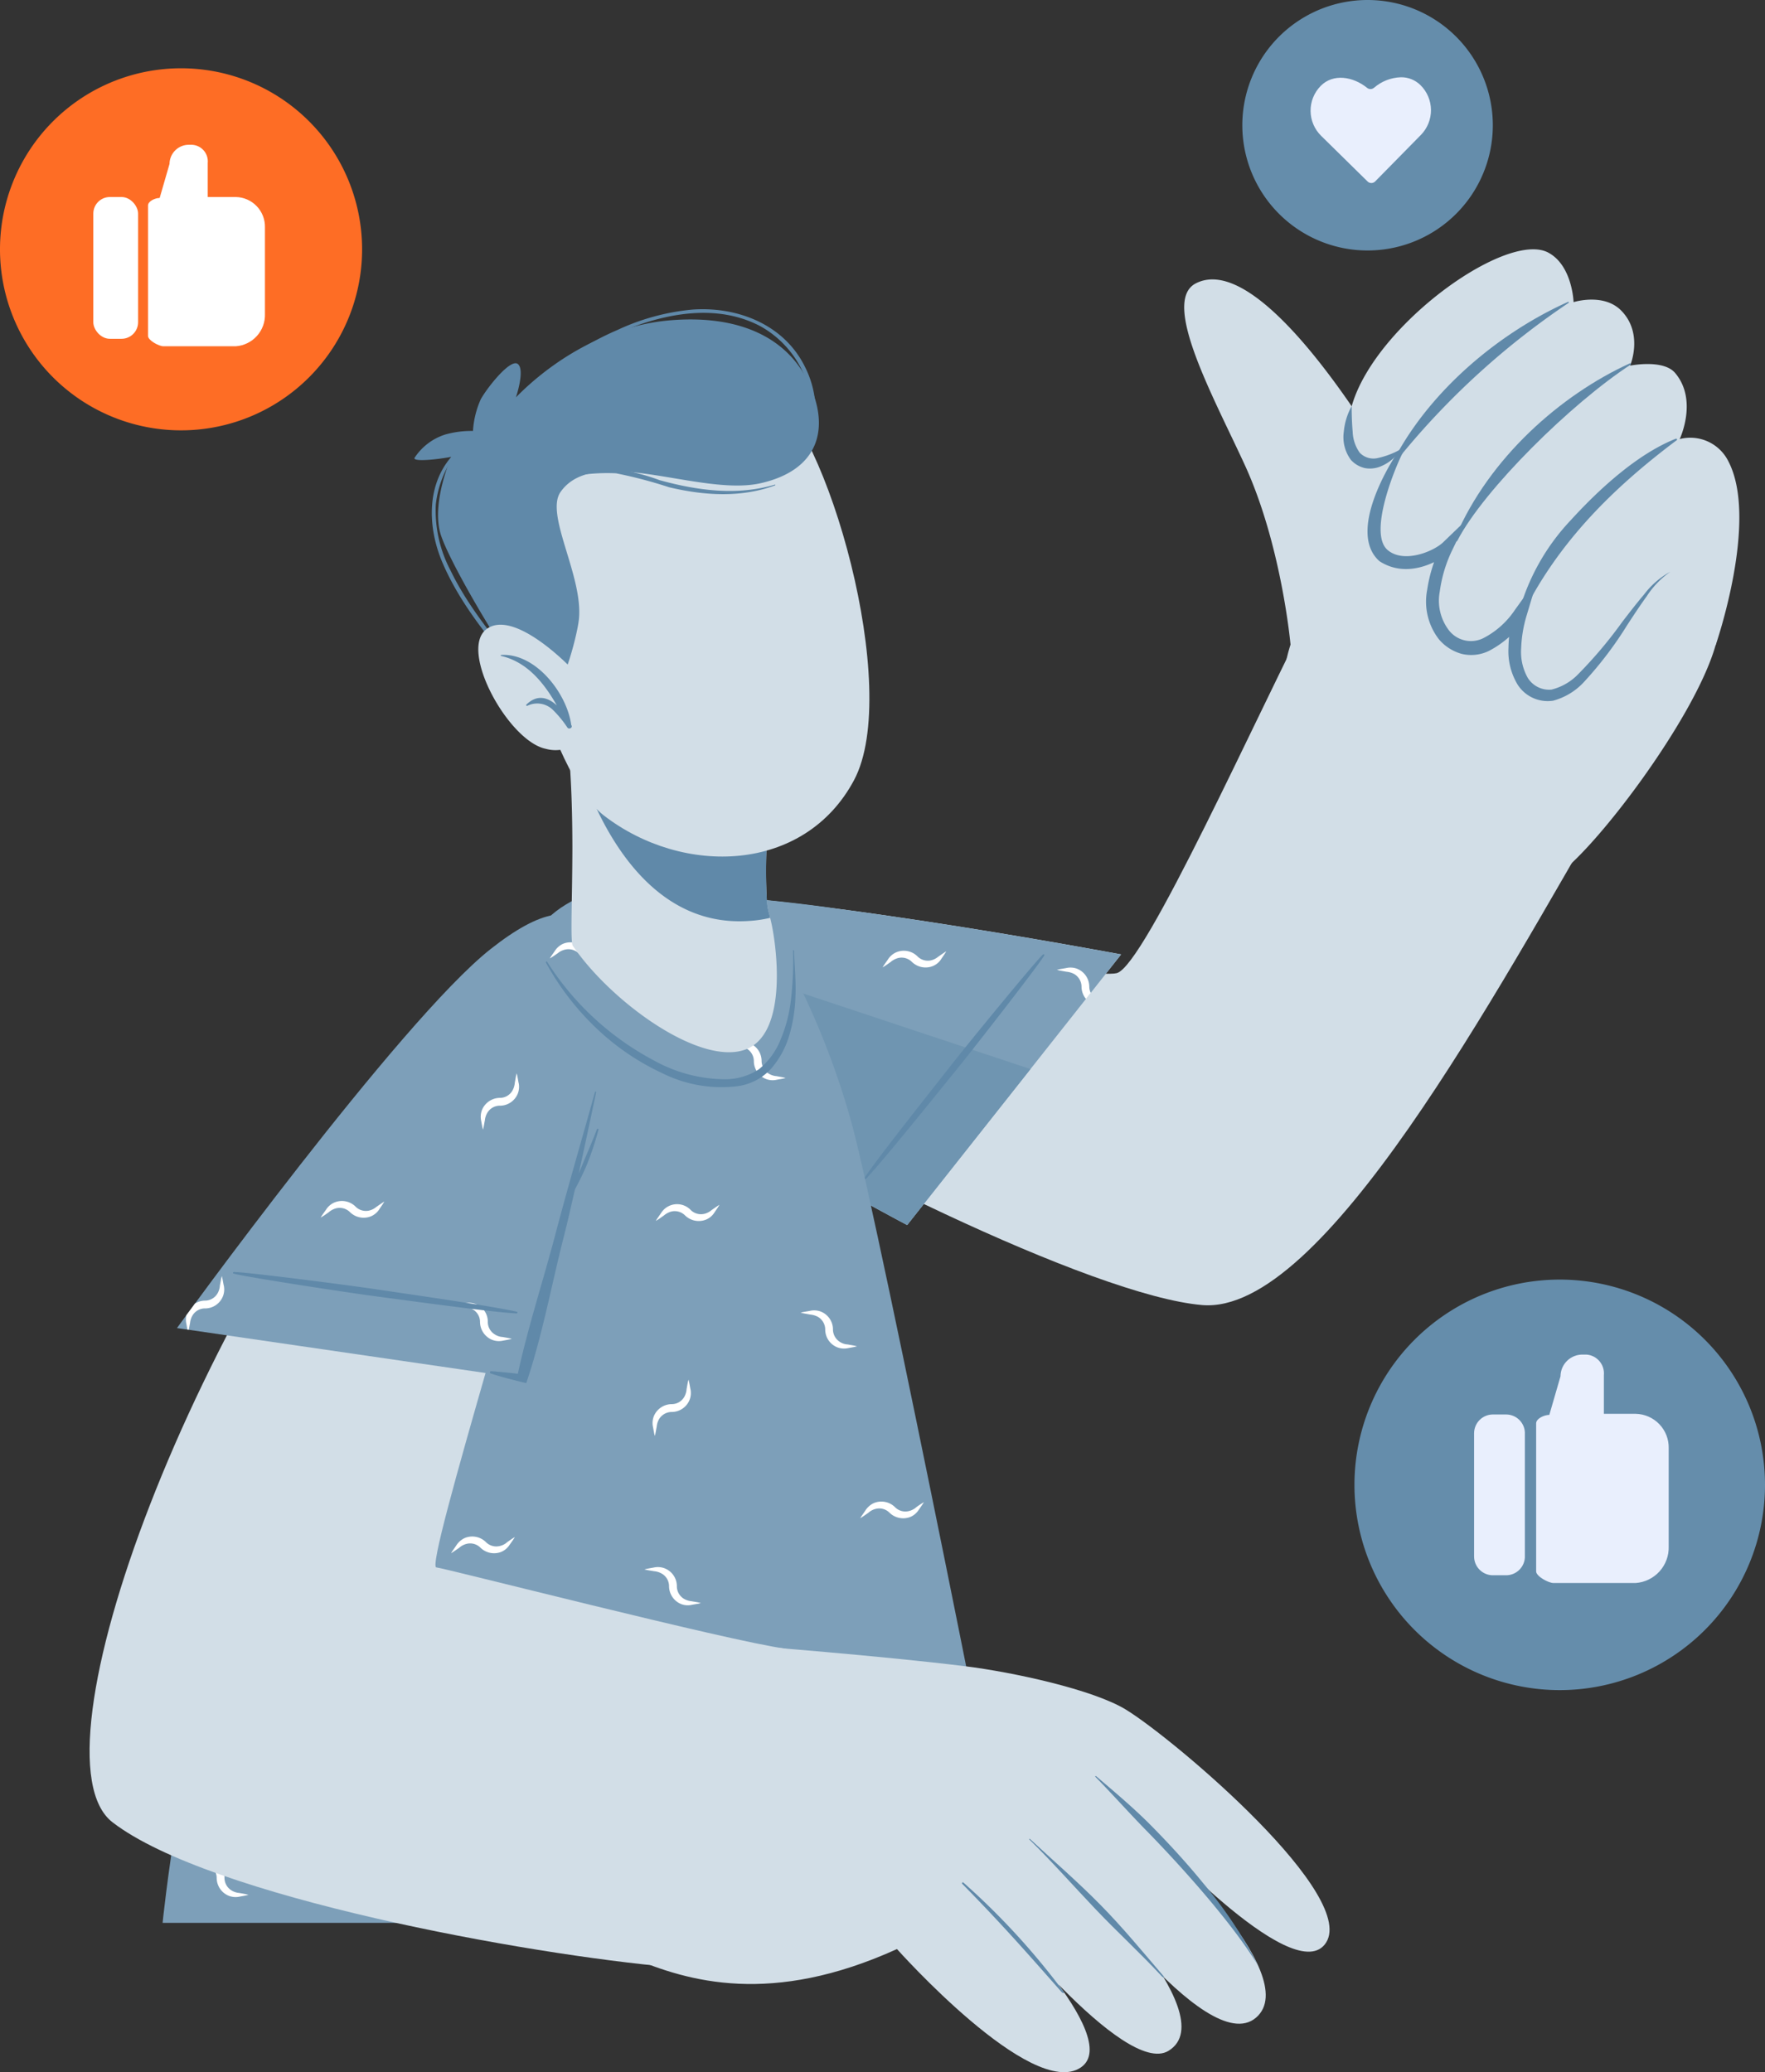
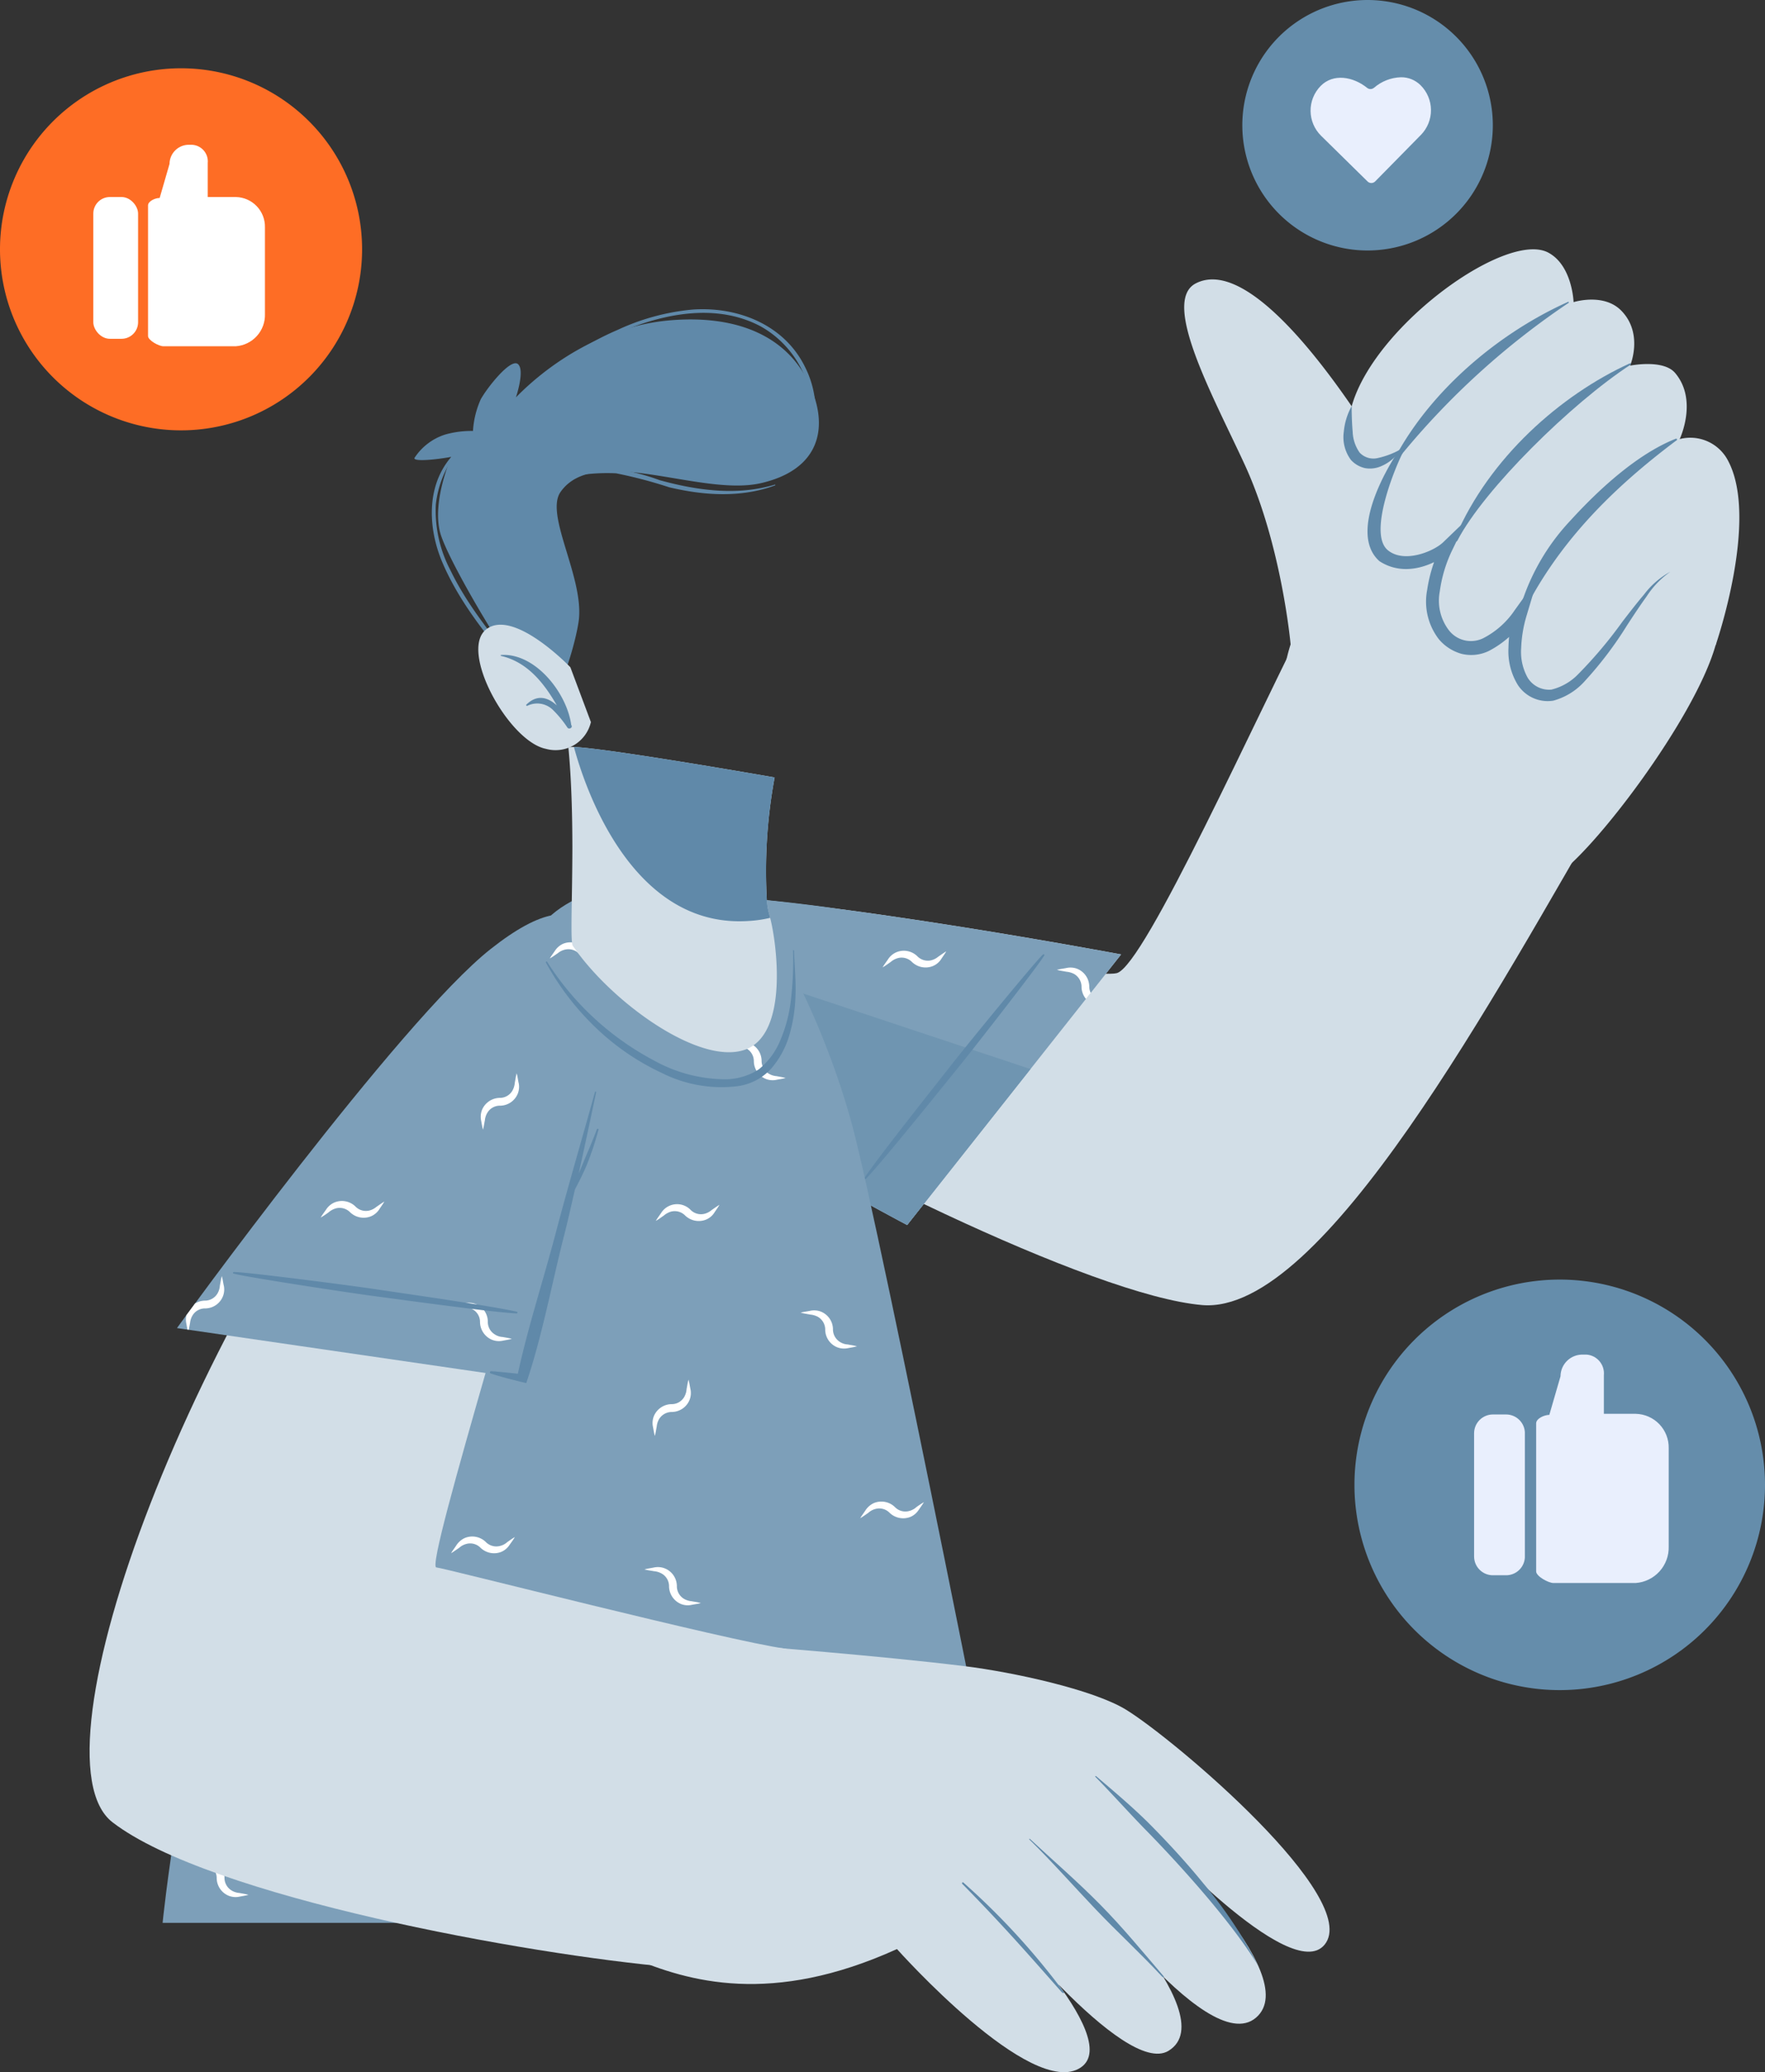
<svg xmlns="http://www.w3.org/2000/svg" xmlns:xlink="http://www.w3.org/1999/xlink" id="feedback-sticker" width="196.979" height="231.274" viewBox="0 0 196.979 231.274">
  <rect x="0" y="0" width="196.979" height="231.274" fill="#333333" stroke="none" />
  <defs>
    <clipPath id="clip-path">
      <rect id="Rectangle_5323" data-name="Rectangle 5323" width="196.979" height="231.274" fill="none" />
    </clipPath>
    <clipPath id="clip-path-2">
      <path id="Path_22126" data-name="Path 22126" d="M292.388,19.124a.6.6,0,0,1-.761.006c-1.554-1.26-3.779-1.644-5.182-.216a3.935,3.935,0,0,0,.048,5.565l5.186,5.1a.6.6,0,0,0,.847-.007l5.1-5.187a3.936,3.936,0,0,0-.048-5.565,3.047,3.047,0,0,0-2.188-.874,4.808,4.808,0,0,0-3,1.18" transform="translate(-285.316 -17.944)" fill="none" />
    </clipPath>
    <linearGradient id="linear-gradient" x1="-9.608" y1="17.008" x2="-9.574" y2="17.008" gradientUnits="objectBoundingBox">
      <stop offset="0" stop-color="#dae3fe" />
      <stop offset="1" stop-color="#e9effd" />
    </linearGradient>
    <clipPath id="clip-path-4">
      <rect id="Rectangle_5327" data-name="Rectangle 5327" width="4.997" height="15.824" rx="1.848" fill="#fff" />
    </clipPath>
    <clipPath id="clip-path-5">
      <path id="Path_22128" data-name="Path 22128" d="M36.932,27.391a2.151,2.151,0,0,0-2.23,2.136l-1.1,3.8c-.491,0-1.3.35-1.3.84V48.728c0,.49,1.217,1.149,1.707,1.149H42.1a3.5,3.5,0,0,0,3.253-3.6V36.613A3.315,3.315,0,0,0,42.1,33.221H38.967V29.432a1.858,1.858,0,0,0-1.957-2.041Z" transform="translate(-32.304 -27.391)" fill="#fff" />
    </clipPath>
    <clipPath id="clip-path-7">
      <path id="Rectangle_5331" data-name="Rectangle 5331" d="M2.1,0H3.57a2.1,2.1,0,0,1,2.1,2.1V15.847a2.1,2.1,0,0,1-2.1,2.1H2.1a2.1,2.1,0,0,1-2.1-2.1V2.1A2.1,2.1,0,0,1,2.1,0Z" fill="none" />
    </clipPath>
    <linearGradient id="linear-gradient-2" x1="-27.002" y1="3.895" x2="-26.917" y2="3.895" xlink:href="#linear-gradient" />
    <clipPath id="clip-path-8">
      <path id="Path_22130" data-name="Path 22130" d="M338.09,293.985a2.439,2.439,0,0,0-2.528,2.421l-1.248,4.307c-.556,0-1.472.4-1.472.953v16.512c0,.555,1.38,1.3,1.936,1.3h9.171a3.969,3.969,0,0,0,3.688-4.078V304.441a3.759,3.759,0,0,0-3.688-3.846H340.4v-4.3a2.106,2.106,0,0,0-2.218-2.315Z" transform="translate(-332.843 -293.985)" fill="none" />
    </clipPath>
    <linearGradient id="linear-gradient-3" x1="-10.809" y1="3" x2="-10.776" y2="3" xlink:href="#linear-gradient" />
  </defs>
  <g id="Group_9885" data-name="Group 9885">
    <g id="Group_9884" data-name="Group 9884" clip-path="url(#clip-path)">
      <path id="Path_22086" data-name="Path 22086" d="M132.805,181.166c17.731,11.261,49.629,27.054,61.768,28.082,13.495,1.144,32.753-34.809,45.694-57.024,2.573-4.417-30.478-26.53-32.983-21.672-6.545,12.688-19.124,40.86-22.244,41.652-2.553.648-28.959-3.348-43.839-5.772-23.685-3.859-20.875,6.808-8.4,14.733" transform="translate(-60.41 -63.592)" fill="#d2dee7" />
-       <path id="Path_22087" data-name="Path 22087" d="M300.4,127.735c-4.141,2.555-30.241-15.986-30.445-20.977a19.664,19.664,0,0,1,.908-4.916l-.013-.01s-1-11.091-5.107-20.024C262.3,74.3,256.334,63.544,260.3,61.544c5.779-2.933,14.957,9.76,19.782,17.368,2.317-4.316,4.716-7.813,6.86-9.337,7.122-5.064,33.769,23.853,31.337,32.4-2.345,8.241-13.745,23.206-17.886,25.762" transform="translate(-126.827 -29.926)" fill="#d2dee7" />
+       <path id="Path_22087" data-name="Path 22087" d="M300.4,127.735c-4.141,2.555-30.241-15.986-30.445-20.977a19.664,19.664,0,0,1,.908-4.916s-1-11.091-5.107-20.024C262.3,74.3,256.334,63.544,260.3,61.544c5.779-2.933,14.957,9.76,19.782,17.368,2.317-4.316,4.716-7.813,6.86-9.337,7.122-5.064,33.769,23.853,31.337,32.4-2.345,8.241-13.745,23.206-17.886,25.762" transform="translate(-126.827 -29.926)" fill="#d2dee7" />
      <path id="Path_22088" data-name="Path 22088" d="M295.117,76.343c1.193,4.381,5.674.467,5.674.467S295.7,84,298.676,88.04c2.88,3.887,8.126-1.032,8.506-1.379-.266.383-4.772,7.111-1.362,10.863,3.547,3.9,7.966-1.944,8.25-2.323-.138.44-1.861,6.29,1.377,8.553,5.567,3.885,10.387-10.953,15.385-13.242,0,0,4.844,8.028,5.034,8.231,0,0,4.874-14.024,1.411-20.592a4.741,4.741,0,0,0-5.413-2.445s2.071-4.348-.52-7.388c-1.334-1.556-5.012-.807-5.012-.807s1.513-3.55-.961-6.11c-1.967-2.05-5.35-.979-5.35-.979s-.129-4.083-2.819-5.524c-5.419-2.917-24.63,12.06-22.083,21.444" transform="translate(-144.405 -26.702)" fill="#d2dee7" />
      <path id="Path_22089" data-name="Path 22089" d="M324.84,66.134a.064.064,0,0,0-.058-.114c-7.52,3.384-14.745,9.406-18.875,16.6-.136.236.189.559.388.328A86.521,86.521,0,0,1,324.84,66.134" transform="translate(-149.787 -32.326)" fill="#6089a9" />
      <path id="Path_22090" data-name="Path 22090" d="M337.819,79.606c.08-.052-.006-.184-.1-.142C329.992,82.993,322.04,90,318.257,98.853c-.13.3.058.706.234.368,2.962-5.7,12.727-15.322,19.328-19.616" transform="translate(-155.829 -38.909)" fill="#6089a9" />
      <path id="Path_22091" data-name="Path 22091" d="M332.092,116.193c3.956-8.349,10.191-14.589,17.516-20.078.1-.071-.015-.2-.112-.161-4.315,1.708-8.619,5.694-11.706,9.079a24.355,24.355,0,0,0-5.99,11.022c-.039.165.208.316.292.138" transform="translate(-162.48 -46.985)" fill="#6089a9" />
      <path id="Path_22092" data-name="Path 22092" d="M302.694,98.224c-.162.284.431.209.277.5-.645,1.214-3.9,8.85-1.642,10.766,1.813,1.531,5.128.158,6.195-.869l2.682-2.582-1.621,3.358a15.243,15.243,0,0,0-1.439,4.72,5.448,5.448,0,0,0,1.024,4.336,3.113,3.113,0,0,0,3.817.881,9.413,9.413,0,0,0,3.524-3.137l2.578-3.58-1.259,4.207a14.356,14.356,0,0,0-.6,3.6,5.9,5.9,0,0,0,.732,3.324,2.8,2.8,0,0,0,2.645,1.318,6.2,6.2,0,0,0,3-1.736,48.735,48.735,0,0,0,4.926-5.85c.788-1.022,1.579-2.05,2.42-3.04a9.215,9.215,0,0,1,2.93-2.531,9.925,9.925,0,0,0-2.65,2.753c-.754,1.04-1.459,2.117-2.168,3.2a41.572,41.572,0,0,1-4.72,6.239,7.248,7.248,0,0,1-3.536,2.2,3.977,3.977,0,0,1-3.977-1.795,7.209,7.209,0,0,1-1.02-4.1,15.688,15.688,0,0,1,.606-4.024l1.318.628a10.811,10.811,0,0,1-4.126,3.747,4.512,4.512,0,0,1-3.038.315,5.1,5.1,0,0,1-2.534-1.636,6.873,6.873,0,0,1-1.3-5.489,16.538,16.538,0,0,1,1.664-5.168l1.061.777c-1.4,1.259-4.939,3.2-8.049,1.176-3.659-3.242,1.27-11.126,2.274-12.5" transform="translate(-146.463 -48.1)" fill="#6089a9" />
      <path id="Path_22093" data-name="Path 22093" d="M300.281,93.606a9.125,9.125,0,0,1-2.6,1.009,2.108,2.108,0,0,1-2.049-.607,4.294,4.294,0,0,1-.773-2.313c-.079-.911-.115-1.873-.112-2.869a7.256,7.256,0,0,0-.88,2.872,4.248,4.248,0,0,0,.81,3.148,3.025,3.025,0,0,0,1.568.9,3.144,3.144,0,0,0,1.7-.178,4.878,4.878,0,0,0,2.33-1.961" transform="translate(-143.896 -43.498)" fill="#6089a9" />
      <path id="Path_22094" data-name="Path 22094" d="M159.895,232.4l23.877-30.2s-41.6-7.849-54.491-6.7c-14.5,1.288-10.672,8.423-.135,17.395S159.895,232.4,159.895,232.4" transform="translate(-58.652 -95.678)" fill="#d2dee7" />
      <path id="Path_22095" data-name="Path 22095" d="M183.771,202.2l-23.877,30.2s-20.209-10.542-30.747-19.512-14.37-16.106.133-17.4c.734-.062,1.563-.1,2.471-.111.363,0,.739,0,1.125,0,0,.005.01,0,.014.006a178.3,178.3,0,0,1,19.522,1.756c.134.02.263.035.4.052,5.776.776,11.657,1.687,16.719,2.517q1.094.181,2.129.359c7.091,1.185,12.109,2.133,12.109,2.133" transform="translate(-58.652 -95.675)" fill="#7d9fb9" />
      <path id="Path_22096" data-name="Path 22096" d="M163.708,207.692a1.968,1.968,0,0,1-.816.413,1.636,1.636,0,0,1-1.536-.475,2.158,2.158,0,0,0-2.378-.408,2.092,2.092,0,0,0-.883.776c-.2.291-.418.577-.6.888.322-.179.6-.393.9-.6a2.073,2.073,0,0,1,.811-.434,1.621,1.621,0,0,1,1.541.408,2.185,2.185,0,0,0,2.358.48,2.034,2.034,0,0,0,.908-.745c.194-.306.408-.582.587-.9-.311.189-.6.4-.893.6m-.566,18.034c-.071-.347-.117-.7-.214-1.051-.1.347-.143.7-.214,1.051a2.165,2.165,0,0,1-.27.893,1.61,1.61,0,0,1-1.373.791,2.187,2.187,0,0,0-2.005,1.322,2.045,2.045,0,0,0-.112,1.174c.071.357.112.7.209,1.056.1-.352.143-.7.214-1.056a2.01,2.01,0,0,1,.3-.862,1.649,1.649,0,0,1,1.419-.76,2.114,2.114,0,0,0,2.051-2.557M126.573,206.7a2.059,2.059,0,0,1-.822.449,1.61,1.61,0,0,1-1.531-.413,2.193,2.193,0,0,0-2.352-.49,2.111,2.111,0,0,0-.913.76c-.158.235-.332.464-.485.709a.679.679,0,0,0,.036.092c.26-.153.495-.332.755-.5a1.832,1.832,0,0,1,.822-.408,1.64,1.64,0,0,1,1.531.464,2.161,2.161,0,0,0,2.378.418,2.2,2.2,0,0,0,.883-.776c.2-.306.413-.582.592-.893-.311.179-.592.393-.893.587m53.985,4.312a2.153,2.153,0,0,0-1.388-1.98,2.105,2.105,0,0,0-1.169-.071c-.347.071-.7.107-1.051.2.347.1.7.143,1.051.214a2.245,2.245,0,0,1,.893.265,1.656,1.656,0,0,1,.8,1.373,2.16,2.16,0,0,0,.5,1.4l.531-.674a1.546,1.546,0,0,1-.163-.73m-34.935,10.017a2.032,2.032,0,0,1-.873-.3,1.7,1.7,0,0,1-.76-1.419,2.13,2.13,0,0,0-1.378-1.97,2.2,2.2,0,0,0-1.179-.082c-.347.071-.694.117-1.051.214.357.1.7.143,1.051.214a1.9,1.9,0,0,1,.893.27,1.63,1.63,0,0,1,.8,1.373,2.163,2.163,0,0,0,1.322,2.005,2.046,2.046,0,0,0,1.174.112c.347-.071.694-.112,1.051-.209-.357-.1-.7-.143-1.051-.214" transform="translate(-58.994 -100.92)" fill="#fff" />
      <path id="Path_22097" data-name="Path 22097" d="M173.657,217.164l-13.765,17.4s-20.208-10.539-30.744-19.508c-7.773-6.621-11.9-12.241-7.7-15.25Z" transform="translate(-58.653 -97.846)" fill="#6f95b1" />
      <path id="Path_22098" data-name="Path 22098" d="M208.971,208.737c-.988.917-8.577,10.211-10.182,12.267s-8.251,10.4-9.731,12.658a.1.1,0,0,0,.143.124c1.87-1.933,8.6-10.325,10.274-12.386s8.983-11.423,9.644-12.563c.056-.1-.082-.161-.149-.1" transform="translate(-92.572 -102.206)" fill="#6089a9" />
      <path id="Path_22099" data-name="Path 22099" d="M130.756,308.8H35.561s7.62-77.454,43.051-112.163c4.378-4.29,16.021-6.271,21.966-1.628,3.171,2.476,8.926,13.563,11.973,24.876,3.028,11.3,18.458,88.56,18.205,88.915" transform="translate(-17.414 -94.19)" fill="#7d9fb9" />
      <path id="Path_22100" data-name="Path 22100" d="M107.2,221.026a2.032,2.032,0,0,1-.873-.3,1.7,1.7,0,0,1-.76-1.419,2.13,2.13,0,0,0-1.378-1.97,2.2,2.2,0,0,0-1.179-.082c-.347.071-.694.117-1.051.214.357.1.7.143,1.051.214a1.9,1.9,0,0,1,.893.27,1.63,1.63,0,0,1,.8,1.373,2.163,2.163,0,0,0,1.322,2.005,2.046,2.046,0,0,0,1.174.112c.347-.071.694-.112,1.051-.209-.357-.1-.7-.143-1.051-.214m16.483,69.585a1.941,1.941,0,0,1-.873-.286,1.665,1.665,0,0,1-.75-1.419,2.174,2.174,0,0,0-1.388-1.98,2.256,2.256,0,0,0-1.169-.071c-.357.071-.7.107-1.051.209a10.353,10.353,0,0,0,1.051.214,2.044,2.044,0,0,1,.883.265,1.61,1.61,0,0,1,.8,1.373,2.193,2.193,0,0,0,1.322,2.016,2,2,0,0,0,1.174.107c.347-.071.7-.117,1.051-.214-.347-.1-.7-.133-1.051-.214m-47.05-40.472a1.788,1.788,0,0,1-.862-.3,1.635,1.635,0,0,1-.76-1.414,2.1,2.1,0,0,0-2.557-2.051c-.347.071-.7.112-1.051.214.347.1.7.143,1.051.214a2.046,2.046,0,0,1,.888.265,1.6,1.6,0,0,1,.8,1.373,2.182,2.182,0,0,0,1.317,2.005,2.123,2.123,0,0,0,1.179.117c.357-.071.7-.117,1.051-.214-.347-.1-.694-.143-1.051-.214m39.936,62.053a2.114,2.114,0,0,0-2.557-2.051c-.357.071-.7.117-1.051.214.347.1.694.143,1.051.214a2.117,2.117,0,0,1,.883.27,1.6,1.6,0,0,1,.8,1.373,2.165,2.165,0,0,0,.439,1.306h1.077a1.588,1.588,0,0,1-.643-1.327m-69.319.01a1.966,1.966,0,0,1-.873-.3,1.656,1.656,0,0,1-.755-1.419,2.1,2.1,0,0,0-2.562-2.046c-.347.071-.694.112-1.051.214.357.1.7.138,1.051.209a2,2,0,0,1,.893.27,1.643,1.643,0,0,1,.8,1.373,2.155,2.155,0,0,0,1.322,2.005,2.093,2.093,0,0,0,1.174.117c.347-.071.7-.117,1.051-.214-.352-.1-.7-.143-1.051-.214m50.484-32.557a2.028,2.028,0,0,1-.873-.291,1.641,1.641,0,0,1-.75-1.419,2.141,2.141,0,0,0-1.393-1.97,2.1,2.1,0,0,0-1.163-.082c-.357.071-.7.117-1.061.214.357.1.7.133,1.061.2a2.092,2.092,0,0,1,.883.276,1.62,1.62,0,0,1,.8,1.373,2.171,2.171,0,0,0,1.317,2.005,2.02,2.02,0,0,0,1.179.107c.347-.071.7-.107,1.051-.2-.347-.107-.7-.143-1.051-.214m-37.849,6.221a1.987,1.987,0,0,1-.878-.291,1.656,1.656,0,0,1-.755-1.419,2.128,2.128,0,0,0-1.383-1.97A2.182,2.182,0,0,0,55.7,282.1c-.352.071-.7.117-1.056.214.357.1.7.143,1.056.214a1.981,1.981,0,0,1,.888.27,1.643,1.643,0,0,1,.8,1.373,2.163,2.163,0,0,0,1.322,2.005,2.059,2.059,0,0,0,1.179.112c.347-.071.694-.112,1.051-.214-.357-.1-.7-.143-1.051-.214m55.266-34.889a1.753,1.753,0,0,1-.862-.291,1.651,1.651,0,0,1-.76-1.408,2.141,2.141,0,0,0-1.388-1.98,2.1,2.1,0,0,0-1.169-.071c-.347.071-.7.107-1.051.2.347.1.7.143,1.051.214a2.244,2.244,0,0,1,.893.265,1.656,1.656,0,0,1,.8,1.373,2.138,2.138,0,0,0,1.311,2.005,2.109,2.109,0,0,0,1.174.117c.357-.071.7-.117,1.061-.214-.357-.1-.7-.143-1.061-.214m-27-44.279a2.058,2.058,0,0,1-.822.449,1.61,1.61,0,0,1-1.531-.413,2.193,2.193,0,0,0-2.352-.49,2.112,2.112,0,0,0-.913.76c-.194.291-.418.577-.6.888.321-.174.6-.388.9-.587a1.832,1.832,0,0,1,.822-.408,1.641,1.641,0,0,1,1.531.464,2.161,2.161,0,0,0,2.378.418,2.2,2.2,0,0,0,.883-.776c.2-.306.413-.582.592-.893-.311.179-.592.393-.893.587m9.476,49.265c-.071-.357-.117-.7-.214-1.051-.1.347-.143.694-.214,1.051a2.045,2.045,0,0,1-.265.883,1.61,1.61,0,0,1-1.373.8,2.171,2.171,0,0,0-2.005,1.317,2.07,2.07,0,0,0-.117,1.179c.071.347.117.7.214,1.051.1-.347.143-.7.214-1.051a2.009,2.009,0,0,1,.291-.873,1.665,1.665,0,0,1,1.419-.75,2.155,2.155,0,0,0,1.97-1.388,2.116,2.116,0,0,0,.082-1.169M58.1,258.227c-.071-.347-.117-.7-.214-1.051-.1.347-.143.7-.214,1.051a2.166,2.166,0,0,1-.27.893,1.61,1.61,0,0,1-1.373.791,2.179,2.179,0,0,0-2.005,1.322,2.045,2.045,0,0,0-.112,1.174c.071.357.112.7.209,1.051.1-.347.143-.694.214-1.051a1.987,1.987,0,0,1,.3-.862,1.649,1.649,0,0,1,1.419-.76,2.114,2.114,0,0,0,2.051-2.557m20.346-36.461c-.071-.357-.112-.7-.214-1.056-.1.352-.138.7-.209,1.056a2.117,2.117,0,0,1-.27.883,1.609,1.609,0,0,1-1.373.8,2.182,2.182,0,0,0-2.005,1.317,2.115,2.115,0,0,0-.117,1.179c.071.347.117.7.214,1.051.1-.347.143-.7.214-1.051a1.989,1.989,0,0,1,.3-.873,1.617,1.617,0,0,1,1.419-.75,2.152,2.152,0,0,0,1.97-1.393,2.094,2.094,0,0,0,.077-1.163m3.695,70.121c-.071-.357-.107-.7-.209-1.061-.1.357-.143.7-.209,1.061a2.166,2.166,0,0,1-.27.883,1.609,1.609,0,0,1-1.373.8,2.2,2.2,0,0,0-2.016,1.317,2.02,2.02,0,0,0-.107,1.179c.071.347.117.7.214,1.051.1-.347.143-.7.214-1.051a1.9,1.9,0,0,1,.286-.873,1.653,1.653,0,0,1,1.419-.75,2.171,2.171,0,0,0,1.98-1.393,2.135,2.135,0,0,0,.071-1.163m-19.57-56.266a1.953,1.953,0,0,1-.822.413,1.631,1.631,0,0,1-1.531-.475.784.784,0,0,0-.1-.087c-.133.276-.26.551-.388.832a2.162,2.162,0,0,0,2.23.373,2.058,2.058,0,0,0,.913-.75c.194-.306.408-.582.587-.9-.311.189-.6.4-.893.6m37.395.362a1.923,1.923,0,0,1-.816.408,1.621,1.621,0,0,1-1.536-.469,2.106,2.106,0,0,0-3.261.362c-.2.3-.418.582-.6.893.322-.179.6-.393.9-.6a2.158,2.158,0,0,1,.811-.439,1.635,1.635,0,0,1,1.541.413,2.185,2.185,0,0,0,2.358.48,2.011,2.011,0,0,0,.908-.75c.194-.3.408-.577.587-.9-.311.189-.6.4-.893.6M77.134,273.077a1.862,1.862,0,0,1-.822.4,1.629,1.629,0,0,1-1.531-.464,2.169,2.169,0,0,0-2.383-.418,2.274,2.274,0,0,0-.883.776c-.194.306-.418.582-.6.9.321-.189.6-.4.9-.6a1.951,1.951,0,0,1,.816-.439,1.621,1.621,0,0,1,1.536.4,2.18,2.18,0,0,0,2.352.49,2.068,2.068,0,0,0,.908-.76c.2-.291.418-.566.6-.888-.321.179-.6.393-.9.6m8.333,39.462a1.9,1.9,0,0,1-.822.413,1.651,1.651,0,0,1-1.531-.475,2.158,2.158,0,0,0-2.378-.408,2.076,2.076,0,0,0-.883.765c-.138.214-.286.408-.418.623h.24c.158-.1.321-.214.48-.322a2.076,2.076,0,0,1,.822-.434,1.622,1.622,0,0,1,1.531.4,2.13,2.13,0,0,0,.485.367H85.11a2.231,2.231,0,0,0,.663-.623c.194-.306.418-.582.6-.9-.321.179-.6.4-.9.6m37.318-43.365a1.972,1.972,0,0,1-.822.4,1.618,1.618,0,0,1-1.531-.464,2.169,2.169,0,0,0-2.383-.418,2.274,2.274,0,0,0-.883.776c-.194.306-.418.582-.6.9.321-.189.6-.4.9-.6a1.852,1.852,0,0,1,.811-.439,1.606,1.606,0,0,1,1.541.4,2.189,2.189,0,0,0,2.352.49,2.068,2.068,0,0,0,.908-.76c.2-.291.408-.572.6-.888a9.452,9.452,0,0,0-.9.6m-17.519,27.643a2,2,0,0,1-.822.408,1.652,1.652,0,0,1-1.541-.464,2.09,2.09,0,0,0-3.251.357c-.2.3-.424.582-.6.893.321-.179.6-.393.893-.592a2.108,2.108,0,0,1,.822-.444,1.646,1.646,0,0,1,1.541.408,2.173,2.173,0,0,0,2.347.495,2.112,2.112,0,0,0,.913-.76c.2-.3.413-.577.592-.893-.311.179-.6.393-.893.592m-39.758,4.516a1.925,1.925,0,0,1-.822.4,1.638,1.638,0,0,1-1.531-.464,2.16,2.16,0,0,0-2.383-.418,2.235,2.235,0,0,0-.883.776c-.194.3-.418.582-.6.9.321-.179.6-.4.9-.6a2.042,2.042,0,0,1,.811-.434,1.629,1.629,0,0,1,1.541.4,2.152,2.152,0,0,0,2.352.49,2.073,2.073,0,0,0,.908-.745c.2-.306.413-.582.6-.9-.321.179-.6.4-.9.6" transform="translate(-20.572 -100.92)" fill="#fff" />
      <path id="Path_22101" data-name="Path 22101" d="M57.915,212.63C30.989,244.352,12.593,294.5,22.149,301.865c10.845,8.362,46.5,14.791,62.411,16.171,4.937.429,17.827-34.858,12.576-35.563-6.153-.828-38.2-9.042-38.842-9.051-1.377-.02,11.7-41.515,15.479-57.778,5.265-22.66-5.748-14.925-15.859-3.013" transform="translate(-9.594 -98.484)" fill="#d2dee7" />
      <path id="Path_22102" data-name="Path 22102" d="M151.137,359.928s14.589,1.116,24.1,2.294c5.3.657,14.3,2.595,17.972,4.86,5.5,3.388,26.326,21.069,22.148,26.211-3.782,4.655-19.748-12.808-19.748-12.808s17.668,16.2,12.084,20.964-21-17.36-21-17.36,17.78,17.048,11.244,21.054c-4.94,3.027-20.031-16.228-20.031-16.228s15.181,14.759,10.235,18.091c-5.465,3.682-20.511-13.218-20.511-13.218-14,6.353-23.262,3.652-29.623.946-1.54-.655,13.134-34.806,13.134-34.806" transform="translate(-67.524 -176.256)" fill="#d2dee7" />
      <path id="Path_22103" data-name="Path 22103" d="M239.625,388.455c2.144,1.827,4.327,3.662,6.3,5.674s3.88,4.094,5.659,6.28a48.08,48.08,0,0,1,6.11,9.167c-3.407-5.6-10.364-12.912-12.34-14.925s-3.84-4.115-5.81-6.124c-.049-.051.028-.116.079-.072" transform="translate(-117.297 -190.219)" fill="#6089a9" />
      <path id="Path_22104" data-name="Path 22104" d="M225.154,402.171c2.637,2.452,5.345,4.789,7.874,7.359s4.682,5.2,7.016,7.925c.18.21.008.238-.181.034-2.441-2.628-4.9-4.869-7.373-7.467s-4.845-5.295-7.4-7.793c-.04-.039.023-.095.063-.058" transform="translate(-110.22 -196.936)" fill="#6089a9" />
      <path id="Path_22105" data-name="Path 22105" d="M210.535,411.7a80.466,80.466,0,0,1,11.18,12.173c.169.215-.057.227-.242.017-3.64-4.117-6.467-7.372-11.061-12.043-.071-.072.035-.221.124-.147" transform="translate(-103.026 -201.597)" fill="#6089a9" />
      <path id="Path_22106" data-name="Path 22106" d="M76.807,251.706l-38.1-5.548s24.846-34.281,35-42.3c11.425-9.026,13.542-1.209,12.045,12.549s-8.948,35.3-8.948,35.3" transform="translate(-18.957 -97.933)" fill="#7d9fb9" />
      <path id="Path_22107" data-name="Path 22107" d="M61.91,235.621a1.953,1.953,0,0,1-.822.413,1.631,1.631,0,0,1-1.531-.475,2.158,2.158,0,0,0-2.378-.408,2.1,2.1,0,0,0-.883.776c-.2.291-.424.577-.6.888a10.154,10.154,0,0,0,.9-.6,2.106,2.106,0,0,1,.811-.434,1.633,1.633,0,0,1,1.541.408,2.18,2.18,0,0,0,2.352.485,2.058,2.058,0,0,0,.913-.75c.194-.306.408-.582.587-.9-.311.189-.6.4-.893.6m15.875-13.855c-.071-.357-.112-.7-.214-1.056-.1.352-.138.7-.209,1.056a2.117,2.117,0,0,1-.27.883,1.609,1.609,0,0,1-1.373.8,2.182,2.182,0,0,0-2.005,1.317,2.115,2.115,0,0,0-.117,1.179c.071.347.117.7.214,1.051.1-.347.143-.7.214-1.051a1.989,1.989,0,0,1,.3-.873,1.617,1.617,0,0,1,1.419-.75,2.152,2.152,0,0,0,1.97-1.393,2.094,2.094,0,0,0,.077-1.163M44.876,244.393c-.071-.352-.117-.7-.214-1.051-.1.347-.143.7-.214,1.051a2,2,0,0,1-.265.883,1.627,1.627,0,0,1-1.373.806,2.171,2.171,0,0,0-1.138.321c-.005,0-.005.005-.01.01-.362.495-.684.929-.959,1.3a2.242,2.242,0,0,0-.015.862c.051.24.087.49.138.735l.148.02c.056-.255.092-.505.143-.755a2.034,2.034,0,0,1,.3-.878,1.615,1.615,0,0,1,1.414-.745,2.147,2.147,0,0,0,1.97-1.393,2.113,2.113,0,0,0,.082-1.169M86.6,207.156a1.592,1.592,0,0,1-1.47-.424,2.193,2.193,0,0,0-2.353-.49,2.112,2.112,0,0,0-.913.76c-.194.291-.418.577-.6.888.321-.174.6-.388.9-.587A1.832,1.832,0,0,1,83,206.9a1.641,1.641,0,0,1,1.531.464,2.168,2.168,0,0,0,2.225.48c-.046-.235-.1-.464-.148-.684M75.969,250.139a1.788,1.788,0,0,1-.862-.3,1.635,1.635,0,0,1-.76-1.414,2.1,2.1,0,0,0-2.557-2.051c-.347.071-.7.112-1.051.214.347.1.7.143,1.051.214a2.045,2.045,0,0,1,.888.265,1.6,1.6,0,0,1,.8,1.373,2.182,2.182,0,0,0,1.317,2.005,2.123,2.123,0,0,0,1.179.117c.357-.071.7-.117,1.051-.214-.347-.1-.694-.143-1.051-.214" transform="translate(-19.907 -100.92)" fill="#fff" />
      <path id="Path_22108" data-name="Path 22108" d="M51.048,278.2c1.348-.012,13.247,1.53,15.825,1.921s13.137,1.889,15.766,2.516a.1.1,0,0,1-.019.189c-2.687-.12-13.339-1.6-15.974-1.945s-14.375-2.132-15.639-2.507c-.107-.032-.052-.173.04-.175" transform="translate(-24.95 -136.233)" fill="#6089a9" />
      <path id="Path_22109" data-name="Path 22109" d="M107.3,269.943c1.158.084,2.959.285,2.959.285,1.141-5.257,2.841-10.437,4.209-15.637,1.393-5.295,2.944-10.535,4.4-15.811a.066.066,0,0,1,.127.035c-.636,3.039-1.28,6.065-1.952,9.086.151-.361.3-.723.453-1.084.53-1.291,1.1-2.563,1.583-3.872.04-.109.21-.068.178.049a32.637,32.637,0,0,1-1.334,4c-.387.912-.834,1.791-1.292,2.664-.4,1.731-.78,3.463-1.222,5.189-1.352,5.286-2.45,11.257-4.212,16.425,0,0-2.661-.62-3.966-1.076-.16-.056-.1-.266.069-.254" transform="translate(-52.465 -116.907)" fill="#6089a9" />
      <path id="Path_22110" data-name="Path 22110" d="M143.971,197.177C138.82,198.928,129,191.74,124.8,185.555c-.285-.425-.051-5.208-.042-11.033-.008-3.535-.1-7.471-.443-11.056-.075-.735,23.011,3.309,23.011,3.309a57.411,57.411,0,0,0-.853,13.975,8.063,8.063,0,0,0,.3,1.457c.014.066.041.147.056.24.723,2.751,2.123,13.035-2.855,14.731" transform="translate(-60.878 -80.005)" fill="#d2dee7" />
      <path id="Path_22111" data-name="Path 22111" d="M145.117,182.788a13.575,13.575,0,0,0,2.3-.343c-.016-.094-.04-.17-.056-.242a7.678,7.678,0,0,1-.291-1.456,57.546,57.546,0,0,1,.849-13.97s-18.737-3.285-22.4-3.4c1.092,4.076,6.308,20.387,19.6,19.41" transform="translate(-61.466 -80.006)" fill="#6089a9" />
-       <path id="Path_22112" data-name="Path 22112" d="M111.533,94.7c-1.8,8.178,4.24,30.912,10.327,35.6,8.824,6.8,22.36,6.449,27.911-3.95,5.381-10.08-3.02-39.567-9.734-43.738-9.889-6.144-25.838,0-28.5,12.084" transform="translate(-54.459 -39.277)" fill="#d2dee7" />
      <path id="Path_22118" data-name="Path 22118" d="M108.99,103.291c.473-4.8-3.812-11.65-2.057-14.164,3.8-5.442,15.572.55,22.339-.984,6.557-1.487,7.765-6.208,5.343-11.246s-7.767-7.556-15.372-6.94c-7.867.637-14.083,5.317-17.287,8.609,0,0,1.034-3.038.224-3.719s-3.423,2.618-4.15,3.934a10.136,10.136,0,0,0-.867,3.53A10.842,10.842,0,0,0,94.1,82.7a6.394,6.394,0,0,0-3.477,2.643c-.028.419,2.428.168,4.118-.138,0,0-2.15,4.864-1.258,8.388s10.323,19.058,11.689,18.931c1.755-.164,3.625-7.282,3.817-9.232" transform="translate(-44.378 -34.213)" fill="#6089a9" />
      <path id="Path_22119" data-name="Path 22119" d="M97.16,98.77c.05-.048.149.014.1.077a11.507,11.507,0,0,0-2.374,5.834,14.288,14.288,0,0,0,1.629,7.312c2.121,4.409,5.376,8.1,8.353,11.929.087.112-.1.263-.195.156-3.412-3.856-6.954-8.083-9.011-12.846-1.754-4.062-1.909-9.168,1.5-12.461" transform="translate(-46.25 -48.359)" fill="#6089a9" />
      <path id="Path_22120" data-name="Path 22120" d="M121.17,103.4a16.438,16.438,0,0,1,6.031-1,23.418,23.418,0,0,1,5.68,1.334c4.191,1.155,8.636,1.77,12.874.5a.044.044,0,0,1,.024.084c-3.815,1.409-7.93,1.136-11.824.212a51.434,51.434,0,0,0-5.927-1.559,21.3,21.3,0,0,0-6.758.772.181.181,0,0,1-.1-.349" transform="translate(-59.275 -50.146)" fill="#6089a9" />
      <path id="Path_22121" data-name="Path 22121" d="M119.885,74.669a31.993,31.993,0,0,1,7.755-4.735,25.188,25.188,0,0,1,8.4-2.269c5.035-.34,10.217,1.71,12.516,6.427a10.881,10.881,0,0,1,.775,7.794.14.14,0,0,1-.272-.07,11.235,11.235,0,0,0-5.488-12.286c-4.781-2.526-10.431-1.489-15.211.461a46.075,46.075,0,0,0-8.453,4.706c-.017.012-.04-.015-.023-.029" transform="translate(-58.704 -33.118)" fill="#6089a9" />
      <path id="Path_22122" data-name="Path 22122" d="M114.879,141.38s-6.314-6.6-9.385-4.232,2.477,12.481,6.643,13.338a4.053,4.053,0,0,0,5.035-2.984Z" transform="translate(-51.225 -66.911)" fill="#d2dee7" />
      <path id="Path_22123" data-name="Path 22123" d="M109.557,143.236a.055.055,0,0,0,0,.109c2.935.691,4.786,3.028,6.214,5.526-.979-.9-2.185-1.282-3.4-.092-.064.062.022.164.1.136a2.494,2.494,0,0,1,2.845.44,12.051,12.051,0,0,1,1.638,1.993c.168.227.593.026.455-.243-.01-.02-.022-.041-.033-.061-.475-3.532-3.975-8.037-7.811-7.807" transform="translate(-53.626 -70.138)" fill="#6089a9" />
      <path id="Path_22124" data-name="Path 22124" d="M119.515,209.112a31.636,31.636,0,0,0,11.932,11.013,16.5,16.5,0,0,0,7.7,2.086,6.914,6.914,0,0,0,3.983-1.1,8.109,8.109,0,0,0,2.432-3.316,15.934,15.934,0,0,0,1.17-4.584,38.351,38.351,0,0,0,.232-5.362c0-.068.1-.06.1.008.051,1.695.235,3.385.16,5.079a17.225,17.225,0,0,1-.7,4.421,10.005,10.005,0,0,1-2.046,3.712,6.217,6.217,0,0,1-3.807,1.93,14.8,14.8,0,0,1-8.3-1.459,27.324,27.324,0,0,1-7.031-4.705,29.8,29.8,0,0,1-5.961-7.642.082.082,0,1,1,.145-.078" transform="translate(-58.449 -101.759)" fill="#6089a9" />
      <path id="Path_22125" data-name="Path 22125" d="M299.653,13.977A13.978,13.978,0,1,1,285.675,0a13.978,13.978,0,0,1,13.978,13.978" transform="translate(-133.05 0)" fill="#658dab" />
    </g>
  </g>
  <g id="Group_9887" data-name="Group 9887" transform="translate(146.263 8.621)">
    <g id="Group_9886" data-name="Group 9886" clip-path="url(#clip-path-2)">
      <rect id="Rectangle_5324" data-name="Rectangle 5324" width="14.226" height="12.323" transform="translate(-0.395 -0.457)" fill="url(#linear-gradient)" />
    </g>
  </g>
  <g id="Group_9889" data-name="Group 9889">
    <g id="Group_9888" data-name="Group 9888" clip-path="url(#clip-path)">
      <path id="Path_22127" data-name="Path 22127" d="M40.41,35.139a20.205,20.205,0,1,1-20.2-20.205,20.2,20.2,0,0,1,20.2,20.205" transform="translate(0 -7.313)" fill="#fe6d25" />
    </g>
  </g>
  <g id="Group_9900" data-name="Group 9900" transform="translate(1 3)">
    <g id="Group_9891" data-name="Group 9891" transform="translate(9.414 18.989)">
      <g id="Group_9890" data-name="Group 9890" clip-path="url(#clip-path-4)">
        <rect id="Rectangle_5326" data-name="Rectangle 5326" width="4.997" height="15.824" transform="translate(0 0)" fill="#fff" />
      </g>
    </g>
    <g id="Group_9893" data-name="Group 9893" transform="translate(15.521 13.159)">
      <g id="Group_9892" data-name="Group 9892" clip-path="url(#clip-path-5)">
        <rect id="Rectangle_5328" data-name="Rectangle 5328" width="13.048" height="22.487" transform="translate(0 0)" fill="#fff" />
      </g>
    </g>
  </g>
  <g id="Group_9895" data-name="Group 9895">
    <g id="Group_9894" data-name="Group 9894" clip-path="url(#clip-path)">
      <path id="Path_22129" data-name="Path 22129" d="M342.035,302.769a22.909,22.909,0,1,1-22.909-22.909,22.91,22.91,0,0,1,22.909,22.909" transform="translate(-145.056 -137.047)" fill="#658dab" />
    </g>
  </g>
  <g id="Group_9897" data-name="Group 9897" transform="translate(164.513 157.867)">
    <g id="Group_9896" data-name="Group 9896" clip-path="url(#clip-path-7)">
      <rect id="Rectangle_5330" data-name="Rectangle 5330" width="5.666" height="17.942" transform="translate(0)" fill="url(#linear-gradient-2)" />
    </g>
  </g>
  <g id="Group_9899" data-name="Group 9899" transform="translate(171.438 151.185)">
    <g id="Group_9898" data-name="Group 9898" clip-path="url(#clip-path-8)">
      <rect id="Rectangle_5332" data-name="Rectangle 5332" width="14.795" height="25.496" transform="translate(0 0)" fill="url(#linear-gradient-3)" />
    </g>
  </g>
</svg>